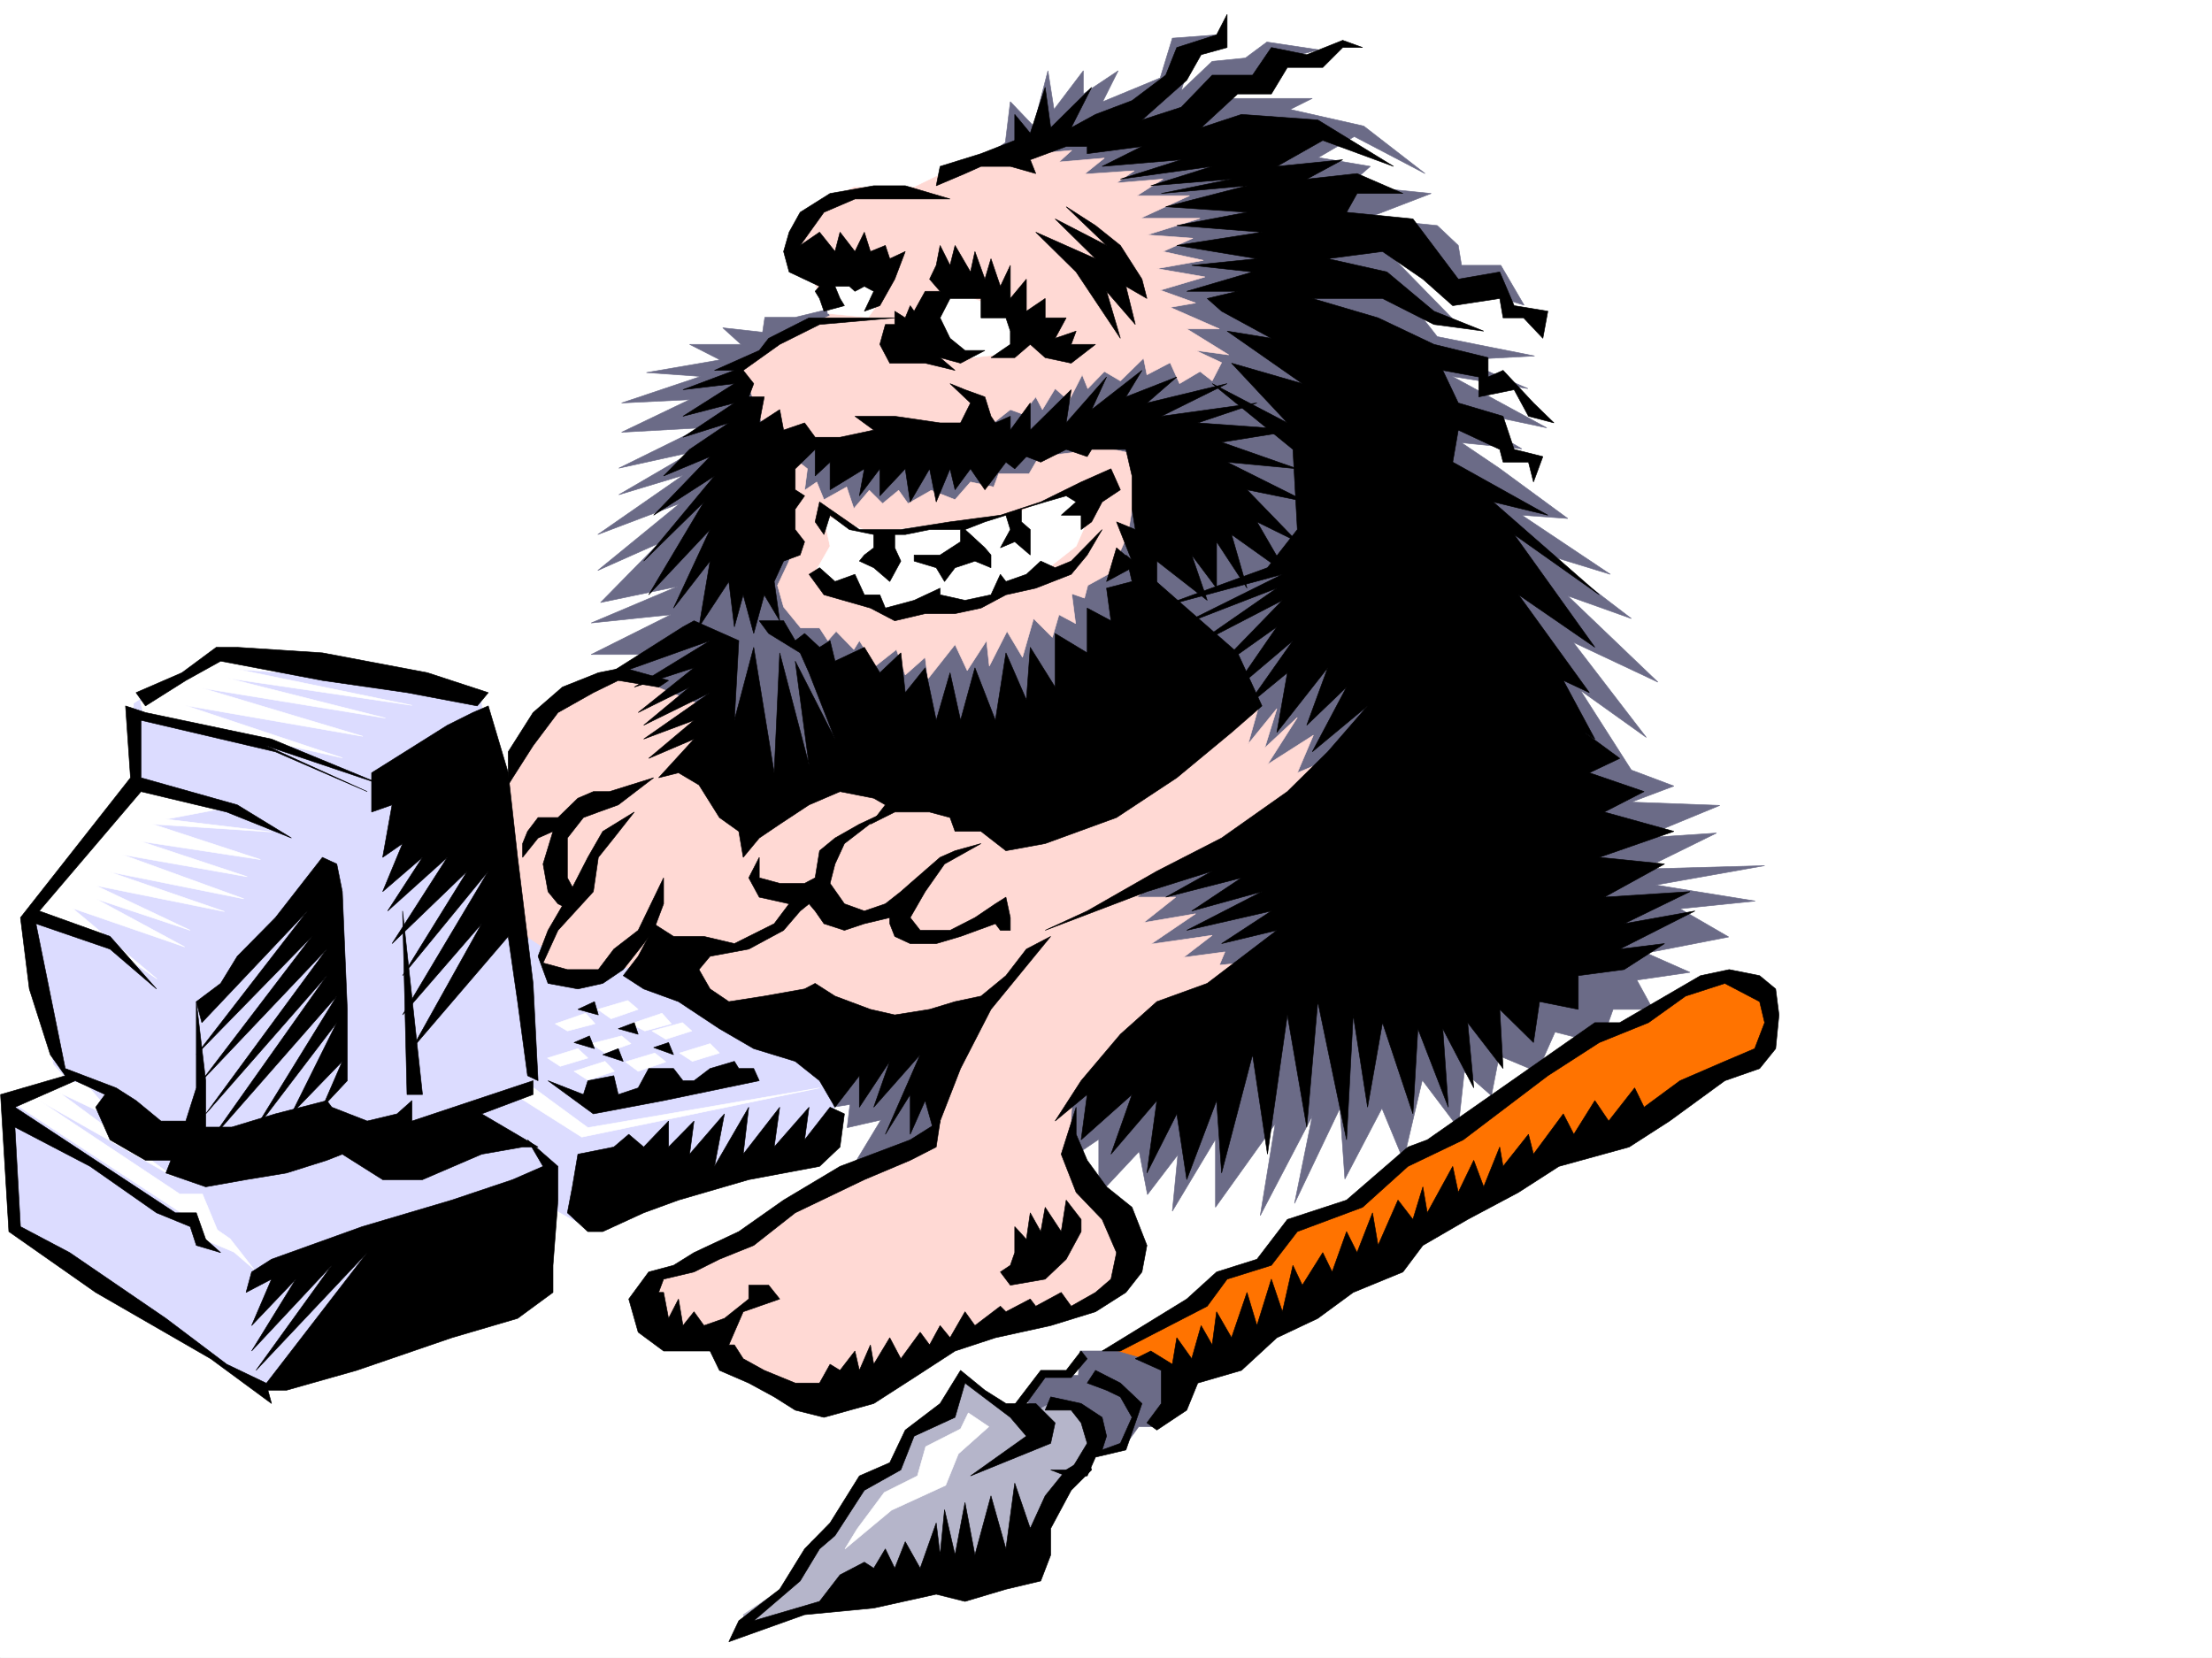
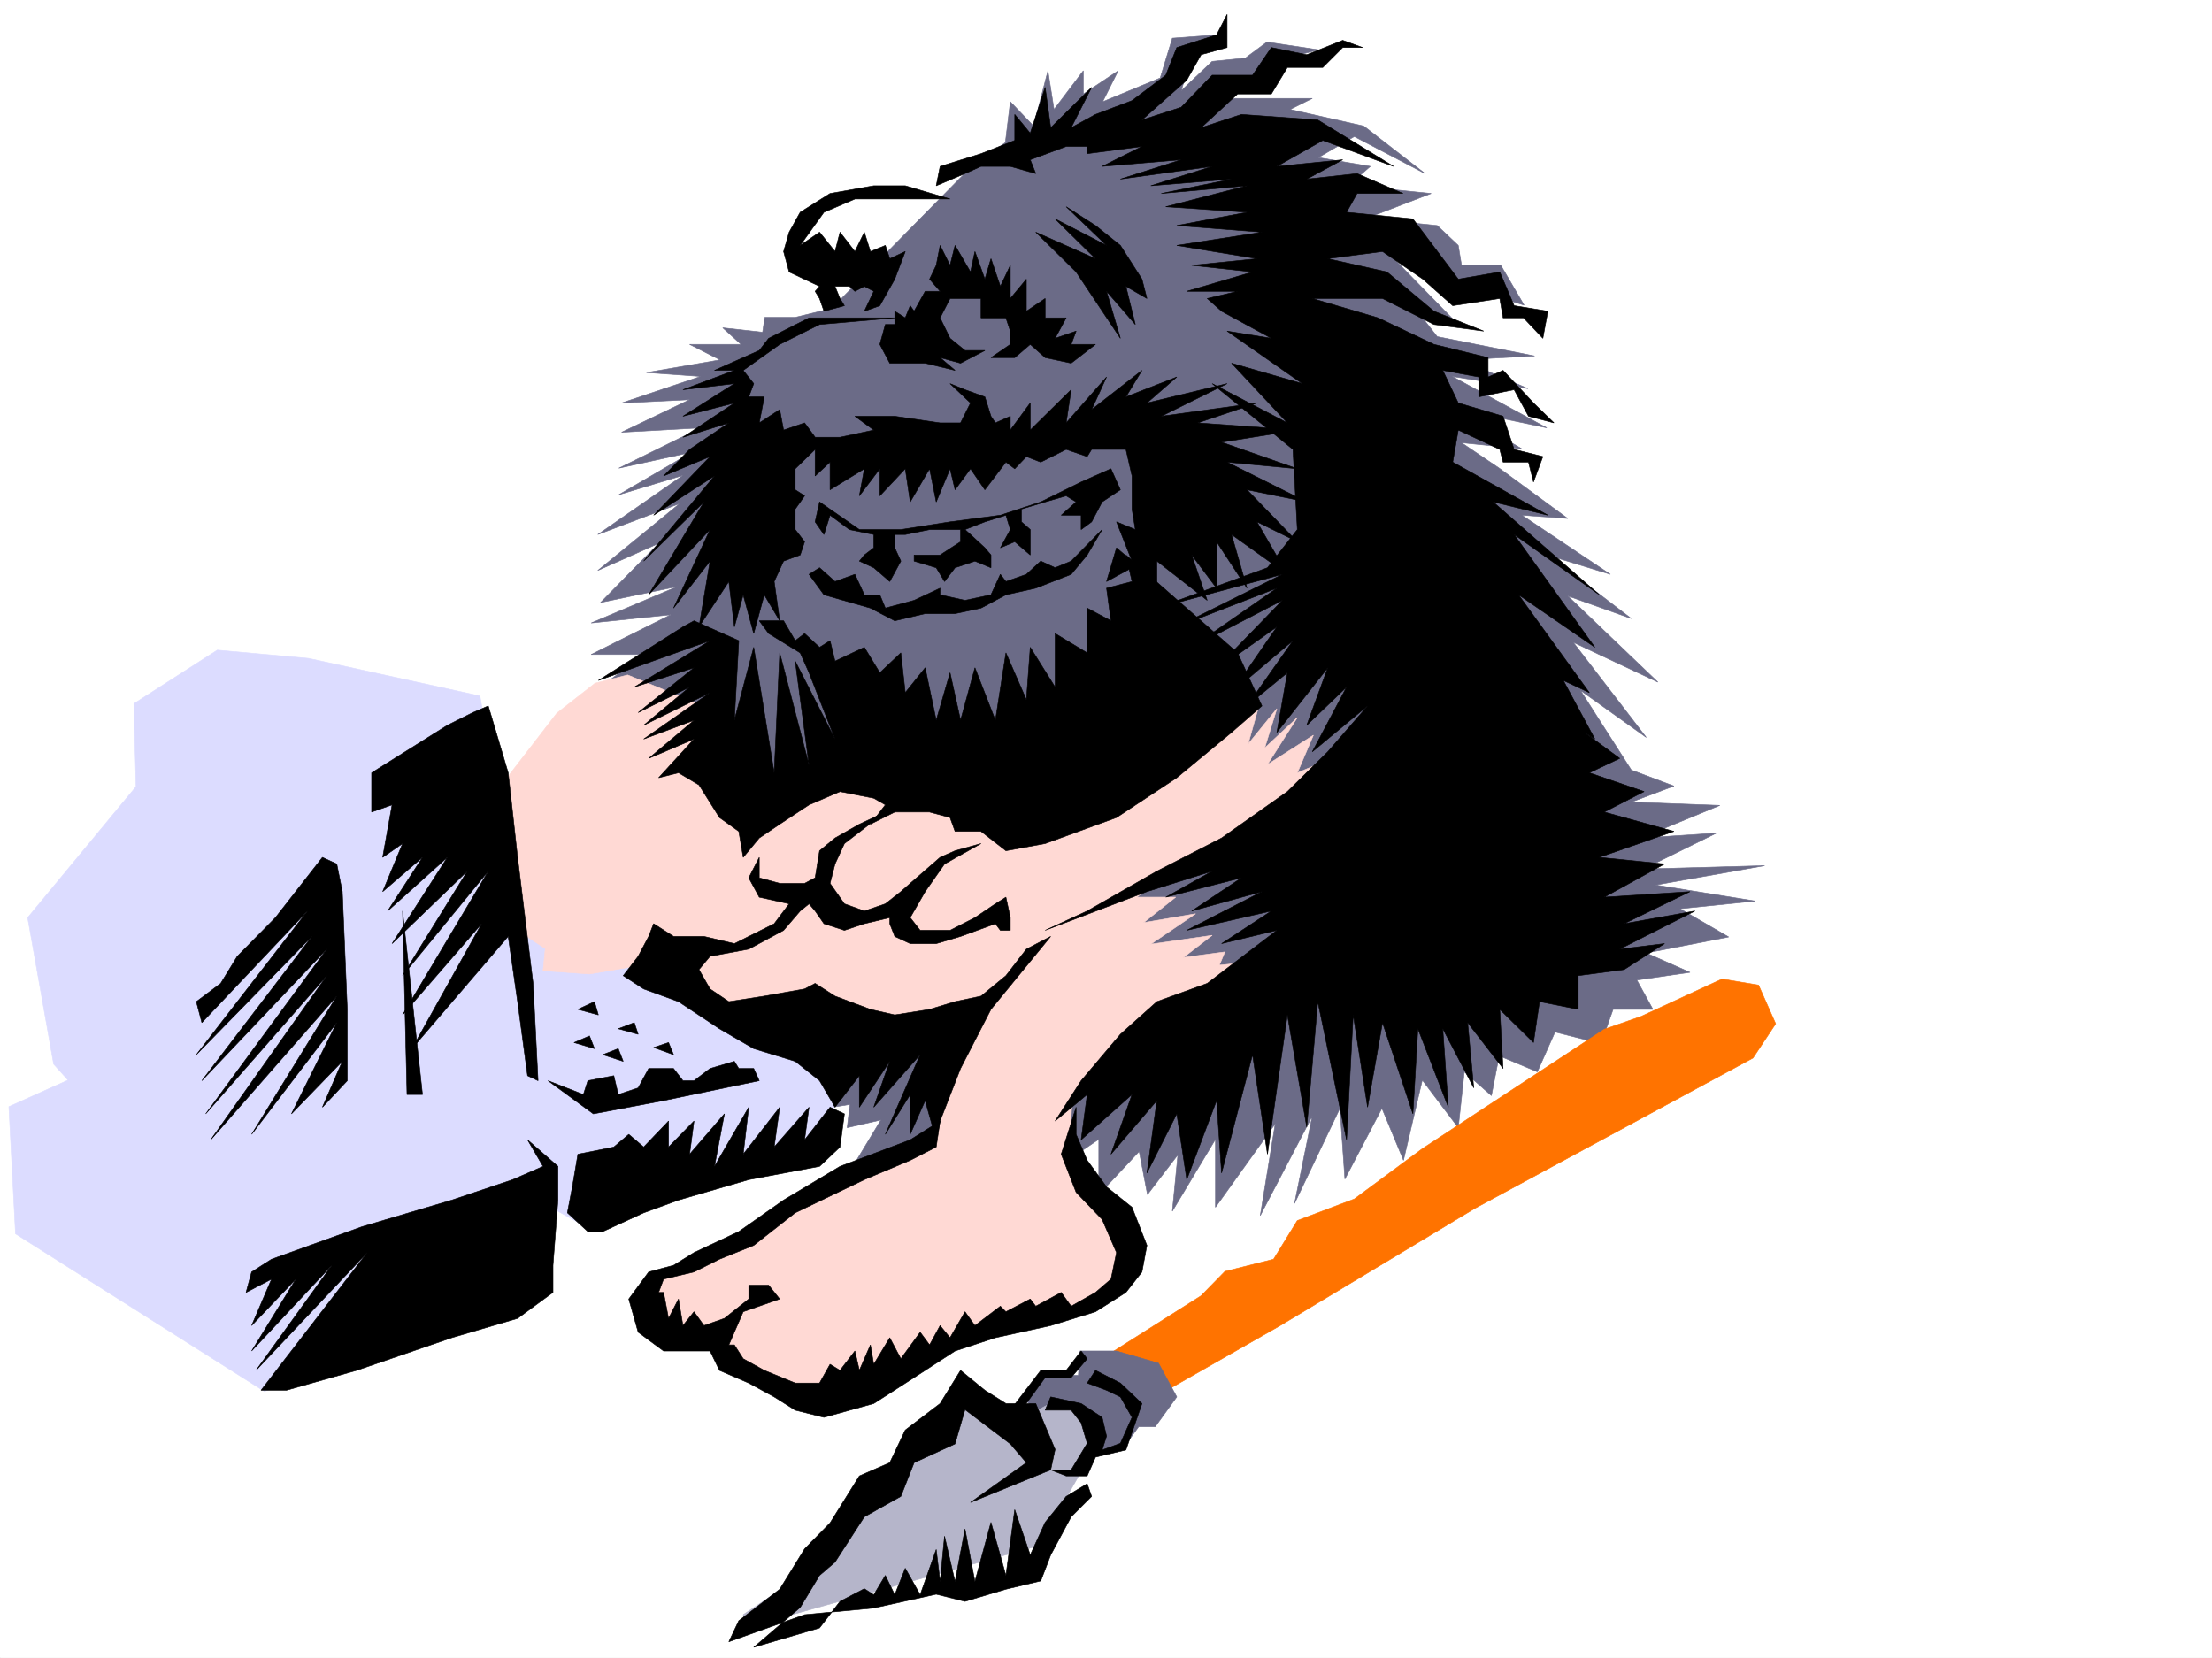
<svg xmlns="http://www.w3.org/2000/svg" width="2997.016" height="2246.297">
  <rect width="100%" height="100%" fill="#333333" stroke="none" />
  <defs>
    <clipPath id="a">
      <path d="M0 0h2997v2244.137H0Zm0 0" />
    </clipPath>
  </defs>
  <path fill="#fff" d="M0 2246.297h2997.016V0H0Zm0 0" />
  <g clip-path="url(#a)" transform="translate(0 2.16)">
    <path fill="#fff" fill-rule="evenodd" stroke="#fff" stroke-linecap="square" stroke-linejoin="bevel" stroke-miterlimit="10" stroke-width=".743" d="M.742 2244.137h2995.531V-2.16H.743Zm0 0" />
  </g>
  <path fill="#6b6b87" fill-rule="evenodd" stroke="#6b6b87" stroke-linecap="square" stroke-linejoin="bevel" stroke-miterlimit="10" stroke-width=".743" d="m1362.125 193.23 6.766-55.402 31.476 32.961 19.473-74.914 8.25 52.43 39.684-52.43v31.473l47.234-31.473-20.996 41.953 77.926-32.219 16.46-53.918 70.458-5.242-44.965 32.18-13.489 44.223 41.954-39.727 44.964-4.496 29.207-21.7 69.68 10.481-58.418 15.715-80.937 50.207h131.144l-29.992 14.973 99.668 22.484 83.164 64.399-95.91-50.168-48.719 28.464 70.457 11.965-29.246 25.457 111.668 11.258-87.66 33.707 95.87 9.734 28.505 26.942 4.457 26.976h53.215l31.476 53.922-51.691-15.718-62.95-6.727-74.171-53.176 94.386 96.617-53.175-16.5 29.949 38.2 131.883 26.234-98.922 5.242 89.93 38.942-102.637-16.5 128.133 69.675-128.133-26.976 94.386 55.441-81.68-8.25 50.99 34.45 92.901 68.19-62.21-4.5 119.882 80.118-83.168-25.453 111.633 85.394-86.137-30.695 122.11 116.832-114.645-53.918L2230.54 999.2l-89.187-63.691 68.933 107.875 57.711 21.703-57.71 21.738 119.878 4.496-107.133 44.184 102.637-6.727-98.883 48.68 164.102-4.496-147.602 26.195 134.856 21.742-101.895 10.477 65.922 38.203-111.629 21.738 59.195 26.2-71.941 10.476 21.738 39.688h-53.957l-16.5 46.449-62.172-15.719-23.968 53.922-51.688-21.703-10.52 53.922-36.714-32.219-8.211 75.656-48.719-64.437-25.492 108.62-29.207-70.417-50.207 95.871-6.723-95.871-61.465 128.832 24.008-118.317-70.46 134.817 20.253-124.336-80.937 113.078v-92.121l-58.454 97.398 7.508-76.402-41.21 53.918-11.223-58.414-54.7 58.414v-74.914l-65.18 44.184-20.253-59.903-134.86 22.485-120.62 42.695 45.706-75.656-45.707 10.476 3.754-31.476-61.465 9.738-267.484-581.965 49.461-37.457h-71.16L908.84 832.91l-107.875 11.22 116.867-49.422-104.16 21.7 78.707-80.114-82.422 36.676 110.887-90.633-110.887 41.953 115.383-80.156-86.918 26.238 98.883-57.676-98.883 21.703 110.887-54.664-107.133 5.985 92.156-44.184-92.156 4.496 107.133-35.972-73.43-5.239 99.668-17.203-41.215-20.996h69.68l-24.754-22.445 53.96 5.984 3.009-20.215h41.214l49.422-12.004 189.594-192.492zm0 0" />
  <path fill="#ff7300" fill-rule="evenodd" stroke="#ff7300" stroke-linecap="square" stroke-linejoin="bevel" stroke-miterlimit="10" stroke-width=".743" d="m1504.488 1833.594 122.895-77.926 32.215-32.922 65.925-16.5 32.22-52.434 77.183-29.206 92.156-68.153 246.488-161.797 49.461-17.242 110.145-50.906 49.46 8.25 23.227 52.433-30.734 46.41-376.883 203.75-263.73 158.786-169.344 96.617zm0 0" />
  <path fill="#6b6b87" fill-rule="evenodd" stroke="#6b6b87" stroke-linecap="square" stroke-linejoin="bevel" stroke-miterlimit="10" stroke-width=".743" d="m1383.867 1892.754 31.477-29.207h45.707l2.226-32.965h49.461l56.93 16.504 24.75 45.668-29.246 40.43h-22.442l-23.226 32.218-45.707 4.496zm0 0" />
  <path fill="#b5b5ca" fill-rule="evenodd" stroke="#b5b5ca" stroke-linecap="square" stroke-linejoin="bevel" stroke-miterlimit="10" stroke-width=".743" d="m1006.98 2187.879 70.461-47.191 21.7-51.692 33-24.71 32.218-56.188 50.164-26.196 15.758-41.957 54.7-34.445 16.464-33.703 88.403 47.191 38.984-20.254 58.453 20.254-13.488 59.16-65.961 116.086-396.36 110.848zm0 0" />
  <path fill="#dcdcff" fill-rule="evenodd" stroke="#dcdcff" stroke-linecap="square" stroke-linejoin="bevel" stroke-miterlimit="10" stroke-width=".743" d="m294.46 880.844-113.15 72.648 3.007 112.336-146.859 177.55 35.23 198.474 19.473 21.699-80.156 35.972 8.992 172.278 337.16 213.445 378.371-133.293 9.735-116.125 59.199 32.961 118.355-57.672 198.551-44.926 8.992-59.941-14.976-57.672-417.313-217.203-48.718-288.36-232.254-50.949Zm0 0" />
  <path fill="#ffd9d4" fill-rule="evenodd" stroke="#ffd9d4" stroke-linecap="square" stroke-linejoin="bevel" stroke-miterlimit="10" stroke-width=".743" d="M962.055 960.219 850.387 914.55l-44.184 11.219-51.691 40.468-90.672 117.574 31.476 173.02 43.438 28.465-2.969 29.988 62.91 4.457 70.418-11.965 263.77 138.57 191.043-74.171-56.93 161.797-186.586 92.898-70.418 51.652-137.867 57.672 9.738 64.438 92.899 17.203 35.23 39.727 111.63 35.19 193.312-86.882 173.84-41.21 43.437-44.927-3.754-53.175-39.684-51.688-40.468-44.93 3.754-70.418 47.933-69.675 209.07-128.051-56.968 5.98 7.504-17.984-56.184 7.508 38.941-29.953-83.164 11.965 60.684-41.211-70.422 12.003 43.441-34.445h-52.433l26.98-23.226 97.399-40.47 146.86-127.308-53.958 22.48 21.738-50.945-62.207 39.684 40.47-63.652-44.184 41.21 16.46-53.214-38.945 47.937 13.492-47.937-49.464 22.48 4.496-62.91-278.743 139.313-264.472-17.985-87.66 17.985zm0 0" />
-   <path fill="#ffd9d4" fill-rule="evenodd" stroke="#ffd9d4" stroke-linecap="square" stroke-linejoin="bevel" stroke-miterlimit="10" stroke-width=".743" d="m1080.41 624.66 13.492 10.52-3.754 29.207 16.5-11.262 9.735 23.969 30.734-17.203 9.735 29.207 20.957-24.711 17.988 17.949 21.738-17.95 12.746 17.95 31.477-17.95 32.219 12.708 20.957-23.969 31.476 6.766 6.723-17.985h41.21l13.493-23.226 44.223-5.239 26.976-11.222 49.422 11.222 12.004 34.446-12.004 74.918-23.223 53.175-31.437 17.243-4.496 17.203-17.242-5.98 5.238 40.425-22.484-11.96-8.993 30.69-25.453-25.453-15.015 52.434-20.957-35.191-23.97 47.156-3.753-34.45-26.234 40.47-16.461-35.231-36.715 46.453-3.754-29.207-26.98 23.969-12.005-34.45-28.464 22.446-21.7-34.45-7.507 12.005-23.97-24.711-11.26 12.707-11.22-17.203h-25.496l-23.222-28.465-8.25-29.207 14.27-29.993 9.737-23.222-24.007-50.91zm345.41-432.914-150.574 44.184-36.715 17.984h-81.68l-59.195 29.211-17.246 51.688 44.223 92.863-52.434 22.484-67.445 47.192 31.473 86.136 146.078 25.457 158.12-31.437 28.466-22.485 16.46 5.985 17.989-23.227 8.992 17.242 17.242-28.464 18.73 16.46 17.985-35.187 7.508 18.727 22.48-23.223 21.703 12.746 31.473-30.734 4.5 22.484 31.473-16.46 12.746 28.425 27.722-16.461 16.461 12.746 12.747-24.71-35.227-16.5 44.965 5.98-56.93-35.192h44.184l-66.668-29.207 34.449-5.98-47.937-17.243 60.683-17.988-65.18-11.222 62.95-11.22-54.7-12.003 40.47-17.988-62.208-4.496 71.942-22.442h-80.938l66.707-30.734h-71.203l35.23-22.442-62.953 5.239 23.969-16.5-67.406 4.496 26.976-21.7-61.464 5.239 17.246-15.719-48.72 4.457zm0 0" />
-   <path fill="#fff" fill-rule="evenodd" stroke="#fff" stroke-linecap="square" stroke-linejoin="bevel" stroke-miterlimit="10" stroke-width=".743" d="m704.309 1487.52 83.91 53.214 322.183-66.664-313.933 53.918-73.43-53.918zm-623.371-23.97-73.43 23.97L261.5 1653.813l12.707 24.71 42.738 17.989 26.977 23.222-32.215-41.21-17.246-11.965-20.254-48.68h-30.691L53.215 1491.274l182.05 103.382-154.327-113.86 77.144 36.716-41.21-48.68zM1198.805 382.008l-74.172-5.238-3.012 47.933 54.703 5.242 17.242-23.968zm89.89 11.222 64.438 24.711 41.21 35.227-19.468 24.71-58.418 6.727-41.21-25.453-3.013-29.207zM1115.64 698.09l54.7 19.472h45.71l95.91-12.746 59.942-6.726 91.375-41.953 20.996 23.968-26.234 59.903-45.707 35.972-77.926 35.188-86.883 12.746-36.714 5.984-49.461-18.73-45.707-23.227-8.993-16.46 17.985-31.473zM190.3 950.48l108.657-60.64 283.945 35.93-260.718-18.727 236.007 48.68-249.496-36.676 213.524 53.918-248.012-40.43 217.32 65.14-241.289-41.952 213.567 71.16-269.75-60.645zm-14.976 118.356L37.457 1235.129l88.406 30.695 86.918 60.684-114.64-95.875 152.097 52.433-120.62-65.18 128.128 42.7-128.129-60.684L304.2 1235.13l-156.597-53.918 182.832 36.676-164.844-59.903 169.34 29.954L190.3 1140l162.618 24.711-146.117-47.938 161.09 10.48-143.106-17.202 86.922-16.5-98.926-19.473zm566.442 364.766 41.21-12.708 13.493 12.708-37.461 11.261zm35.972 17.984 41.953-13.488 12.747 13.488-35.97 11.965zm69.676-12.746 39.688-11.965 15.011 11.965-37.457 12.746zm-46.449-24.711 41.21-10.477 12.708 10.477-35.192 12.746zm-48.719-26.938 41.211-14.234 12.746 14.234-37.457 9.735zm57.711-19.511 40.43-11.965 14.27 11.965-36.716 12.746zm44.926 19.511 41.992-14.234 12.707 14.234-35.973 9.735zm28.504 9.735 41.21-11.262 12.708 11.262-35.192 11.222zm37.457 29.949 41.21-12.746 12.708 12.746-36.715 11.223zm240.504 644.879 36.715-49.422 44.964-22.484 11.223-39.688 47.195-23.969 10.516-21.699 27.723 18.692-41.211 36.714-17.242 42.696-73.43 33.703-62.953 52.433zm0 0" />
  <path fill-rule="evenodd" stroke="#000" stroke-linecap="square" stroke-linejoin="bevel" stroke-miterlimit="10" stroke-width=".743" d="M1287.21 269.633h-128.874l-41.953 17.988-32.219 44.926 26.238-17.95 20.957 26.2 6.762-26.2 20.215 26.2 12.75-26.2 8.25 26.2 20.215-8.25 5.98 17.984 20.996-9.734-14.23 37.457-20.215 35.934-20.996 7.507 12.746-26.98-12.746-6.727-12.75 6.727-7.465-6.727h-19.512l6.762 16.461 5.985 9.739-27.723 7.507-5.98-17.246-5.985-9.734 5.984-6.727-41.21-19.468-7.508-27.723 7.507-26.2 14.973-26.976 40.469-25.457 59.199-10.477h42.695zm-191.042 161.055-54.7 27.722-12.745 16.461-60.684 26.977h26.977l-69.676 26.199 69.676-8.25-69.676 44.223 69.676-17.989-69.676 46.453 62.168-19.472-53.176 35.933-35.227 35.97 62.95-26.235-76.442 79.41 82.426-53.176-95.914 115.348 81.68-80.157L878.89 805.93l83.164-88.367-49.461 106.351 49.46-63.652-15.011 89.11 40.465-61.43 7.508 61.43 11.964-43.442 14.235 52.433 14.27-52.433 20.956 35.23-7.504-53.219 12.747-27.68 22.48-8.25 5.984-17.988-12.707-16.46V689.84l12.707-17.985-12.707-8.21V635.18l26.977-26.235v35.97l20.215-18.727v37.457l46.453-28.465-6.727 36.675 27.723-36.675v36.675l34.445-36.675 6.727 44.925 26.234-44.925 8.992 44.925 18.73-44.925 6.767 28.465 20.957-28.465 19.472 28.465 28.504-37.457 11.965 8.992 15.754-16.5 19.473 7.508 34.449-17.243 28.465 9.735 6.02-9.735h46.452l8.25 35.97v44.925l4.496 27.723-25.496-10.477 21 53.176-21-17.989-13.488 45.668 34.488-18.687 33.703 54.66v-63.652l68.192 53.175-21-61.425 33.707 44.925v-62.914l41.21 62.914-20.956-72.648 75.656 53.918-41.21-71.121 54.702 26.937-68.191-70.378 80.937 16.46-107.879-53.917 95.133 8.992-102.64-35.973 102.64-16.46-134.86-9.735 80.157-26.98-129.617 17.988 89.187-44.223-108.656 26.234 40.465-35.191-68.93 26.941 21.739-35.933-68.192 53.175 20.215-44.183-54.7 62.172 6.762-44.965-55.44 54.7V546.03l-26.981 36.715V564.02l-20.254 8.992-5.98-8.992-8.25-26.239-26.942-9.734-20.254-8.25 27.723 26.234-13.489 26.98h-27.722l-61.426-8.991h-53.961l25.496 18.726-45.71 9.738h-33.704l-14.27-19.472-28.464 9.734-5.243-27.723-27.718 17.989 6.761-35.23h-20.996l6.727-17.985-14.234-17.95 49.46-35.226 53.961-26.941 101.895-8.992zm0 0" />
  <path fill-rule="evenodd" stroke="#000" stroke-linecap="square" stroke-linejoin="bevel" stroke-miterlimit="10" stroke-width=".743" d="m1192.082 466.621 7.469-26.941h12.746v-17.985l14.23 8.993 6.727-16.5 5.277 7.507 14.977-26.98h20.215l-14.235-16.461 8.992-18.73 5.243-26.977 13.488 26.976 6.766-26.976 20.957 35.973 5.98-27.723 13.492 37.457 8.25-27.723 12.746 37.457 13.489-28.465v44.926l21.738-26.195v43.441l25.457-17.246v26.239h28.465l-14.977 27.722 28.465-9.738-6.727 17.95h32.961l-32.96 25.491-35.227-7.508-20.215-17.984-20.996 17.984h-32.219l26.235-17.984v-17.95l-5.98-17.983h-33.747v-26.239h-41.953l-13.488 26.239 13.488 27.722 20.254 16.461h26.941l-32.96 17.242-27.723-7.508 20.254 17.243-40.47-9.735h-47.976zm-81.68 213.484 53.957 37.457h56.188l66.664-10.476 68.191-8.996 54.7-17.985 54.703-26.98 40.43-17.945 12.745 28.465-24.71 16.46-14.235 26.98-14.23 10.477V698.09h-26.98l20.214-17.985-13.488-8.25-28.465 8.25-32.219 9.735v17.246l12.004 10.476v34.45l-20.996-17.989-19.473 8.25 13.489-24.71-5.98-19.473-28.505 8.996-26.941 10.476 7.469 6.727 19.472 17.984 8.25 9.739v17.242l-21.742-8.992-26.937 8.992-14.235 18.687-11.262-18.687-29.949-8.992v-8.25h35.192l27.722-17.989v-16.46h-41.957l-32.96 6.726h-14.231v17.984l8.25 17.989-15.016 27.68-21.699-18.688-19.473-8.992 6.727-8.25 12.746-9.739V724.29l-32.96-6.727-26.24-19.472-8.25 26.2-11.964-17.204zm0 0" />
  <path fill-rule="evenodd" stroke="#000" stroke-linecap="square" stroke-linejoin="bevel" stroke-miterlimit="10" stroke-width=".743" d="m1096.168 778.207 20.215 27.723 62.953 17.984 32.96 17.246 41.212-9.738h40.469l35.187-7.508 33.746-17.984 40.43-8.993 47.973-18.73 21.703-26.195 20.253-34.45-41.957 42.7-21.738 8.992-19.472-8.992-19.473 17.945-27.719 9.734-7.508-9.734-12.746 27.723-35.191 7.507-33.742-7.507v-8.993l-35.192 16.5-38.98 10.477-7.469-17.984h-20.996l-12.75-27.723-26.977 9.734-20.957-18.687zm0 0" />
  <path fill-rule="evenodd" stroke="#000" stroke-linecap="square" stroke-linejoin="bevel" stroke-miterlimit="10" stroke-width=".743" d="m1061.684 841.16 15.757 26.938 12.707-9.735 20.254 18.727 14.23-8.992 6.727 27.722 39.727-18.73 20.996 34.45 28.465-26.942 5.98 53.918 26.98-33.703 14.973 71.164 18.73-64.438 14.235 64.438 19.469-71.164 27.723 71.164 14.273-91.38 27.719 63.657 5.242-71.164 33.703 53.922v-72.649l43.442 26.235v-60.684l32.218 17.246-5.984-44.223 34.488-8.996-8.25-35.93 151.356 132.587 32.96 71.906-41.21 35.933-74.176 61.426-81.68 53.918-96.652 35.23-53.176 9.735-33.746-26.234h-35.187l-6.766-18.73-27.723-7.47h-47.191l-32.961 16.461 20.215-26.195-15.719-8.992-45.71-8.996-41.954 17.988-39.727 26.195-27.718 18.73-21.743 26.196-5.98-35.187-26.238-18.73-27.719-44.184-27.723-16.461-26.941 6.726 47.937-52.433-61.425 26.195 61.425-51.648-68.191 25.453 89.93-62.914-89.93 44.183 62.207-51.687-69.676 34.484 75.66-60.683-80.937 26.199 102.676-62.914-151.356 53.918 114.64-72.645 14.977-8.21L1001 868.097l-5.984 107.879 26.199-98.887 27.722 170.047 7.504-162.54 39.727 152.024-18.727-140.8 53.918 105.609-35.191-89.89-12.004-26.942-42.695-26.235-12.746-17.203zm0 0" />
  <path fill-rule="evenodd" stroke="#000" stroke-linecap="square" stroke-linejoin="bevel" stroke-miterlimit="10" stroke-width=".743" d="m1268.48 251.687 38.985-16.5 21.7-9.738h39.726l34.449 9.739-7.469-18.73 48.68-17.985h28.465v9.734l74.21-9.734-53.957 26.976 107.133-8.992-82.422 26.238 124.375-17.246-83.164 26.238 109.403-8.992-95.172 19.47 116.129-10.478-110.106 28.426 110.106 7.508-95.133 17.984 115.387 8.993-115.387 17.949 108.621 17.984-88.406 8.992 82.426 8.997-89.149 26.195h68.934l-41.211 9.734 19.469 17.246 67.449 36.715-59.942-9.738 101.895 71.125-95.91-27.684 75.656 80.899-101.895-53.215 109.403 89.148 5.984 108.617-40.469 51.692-149.832 54.66 170.086-45.707-143.109 71.164 135.601-52.434-115.386 80.153 122.894-63.653-95.172 98.102 87.664-62.168-61.425 89.145 83.164-70.418-62.207 88.406 54.699-44.965-14.23 80.898 68.933-87.624-28.465 77.886 53.957-51.687-46.449 87.66 74.914-62.168-53.957 62.168-54.703 53.918-89.148 62.914-87.66 44.926-94.426 53.957-56.93 26.199 137.867-52.434 88.402-27.722-62.91 35.23 102.637-26.238-67.45 44.965 95.173-26.235-101.895 52.434 114.64-26.2-67.448 44.184 74.917-17.984-94.386 71.902-68.192 24.711-49.46 44.223-53.176 62.914-35.23 54.66 43.44-35.934-8.21 61.387 68.933-61.387-28.504 80.86 62.207-72.648-13.488 98.14 40.465-80.152 13.492 89.144 40.43-107.133 6.762 98.141 41.957-160.309 20.214 134.817 26.977-188.735 26.238 152.06 14.973-170.048 38.984 187.25 8.992-169.262 19.473 125.079 20.215-114.602 41.21 123.598 6.767-115.348 41.21 106.352-7.507-106.352 41.953 80.156-8.25-88.406 47.976 62.172-4.496-80.156 45.707 44.964 8.211-55.445 52.473 10.48v-45.667l62.168-8.25 54.703-35.192-60.684 7.47 101.895-51.653-95.914 17.203 89.187-43.438-116.164 7.508 81.68-44.969-88.406-8.992 101.152-35.187-94.426-26.2 53.957-27.722-74.172-25.453 41.211-19.512-47.937-35.188 14.234 8.993-42.738-79.414 35.23 16.5-95.914-132.586 103.422 71.16-109.402-152.8 115.383 81.64-143.848-125.825 74.172 17.985-128.875-71.902 7.508-43.442 56.187 26.2 4.496 17.242h34.446l6.765 26.937 12.707-34.445-38.941-9.735-14.977-44.925-60.683-17.989-20.996-44.183 48.718 8.992v26.941l47.938-9.734 19.469 35.973 34.488 8.992-27.723-26.98-41.21-44.184-20.255 8.992v-26.235l-73.43-17.984-75.66-35.933-89.144-26.239h95.129l69.676 35.23 67.449 8.993-67.45-26.977-63.656-53.175-80.19-17.989 74.171-9.734 54.7 37.457 40.468 35.934 63.695-9.739 4.496 26.239h27.723l26.195 27.722 6.766-36.715-45.707-7.507-19.473-45.668-56.187 9.734-61.465-81.64-89.89-8.993 14.23-25.457h62.172l-62.172-26.976-68.188 7.507 48.719-26.238-89.188 8.992 62.208-35.187 95.875 35.187-102.641-62.91-103.379-7.508-54.7 17.989 49.462-45.672h45.707l21.699-35.973h47.977l26.98-26.977h26.937l-26.937-9.738-48.719 19.473-47.937-9.735-25.492 37.457h-54.703l-41.954 43.442-53.175 17.242 60.683-53.918 19.473-34.488 35.226-9.735V19.473l-14.27 27.722-53.921 17.203-14.973 37.457-45.707 34.45-49.465 18.726-32.96 17.989 27.722-54.665-55.441 54.665-7.508-54.665-20.215 62.168-20.996-25.492v35.23l-45.71 17.946-55.442 17.242zm0 0" />
  <path fill-rule="evenodd" stroke="#000" stroke-linecap="square" stroke-linejoin="bevel" stroke-miterlimit="10" stroke-width=".743" d="m1458.04 368.52 59.94 89.89-18.73-63.695 38.984 44.965-12.746-51.692 28.465 16.461-6.726-26.195-29.247-45.707-33.707-26.942-39.722-25.492 54.699 52.434-69.676-35.934 54.7 53.918-80.934-35.933zm-429.317 793.18v27.722l27.718 7.508h33.707l14.27-7.508 5.984-36.676 20.957-17.242 33-18.73 35.192-16.461-55.445 42.699-12.747 27.68-6.726 26.238 19.473 27.722 26.98 9.735 28.465-9.735 20.996-16.5 12.707-11.222 40.469-35.23 20.254-8.954 35.187-9.734-49.422 27.68-26.234 37.46-20.254 35.227 13.488 17.207h40.469l33.703-17.207 27.723-18.727 14.273-8.992 5.98 27.719v17.207h-13.488l-6.765-8.996-47.192 17.246-32.964 9.734h-35.227l-20.957-9.734-6.766-17.246v-8.211l-34.445 8.21-26.98 8.997-27.723-8.996-11.965-17.203-8.25-9.735-12.004 9.735-22.48 26.199-47.196 25.453-52.433 9.735-15.012 17.988 15.012 26.234 25.453 17.203 47.976-7.468 54.664-9.735 14.27-7.508 26.941 17.243 47.977 17.949 32.96 7.508 47.192-7.508 34.489-10.48 35.187-7.47 33.746-27.718 27.719-35.973 32.965-17.203-80.938 98.844-41.21 80.156-27.723 71.16-5.242 25.453-14.973-53.175-20.254 45.707v-53.918l-33.703 53.918 47.191-107.875-62.91 71.16 21.7-62.168-41.173 62.168v-42.696l-33 42.696-20.957-35.93-32.96-26.238-56.227-17.203-46.453-26.98-55.442-36.716-47.195-17.203-27.723-17.984 20.254-26.238 14.235-26.938 6.722-17.246 26.98 17.246h41.212l41.21 9.734 53.923-26.98 20.253-26.938-40.468-8.992-14.235-26.238zm0 0" />
-   <path fill-rule="evenodd" stroke="#000" stroke-linecap="square" stroke-linejoin="bevel" stroke-miterlimit="10" stroke-width=".743" d="m859.379 1100.313-42.695 26.199-20.215 35.187-27.723 53.961-26.238 44.926-13.488 35.188 13.488 36.714 40.469 7.508 33.707-7.508 27.718-18.726 27.723-35.192 13.488-17.984 13.492-35.934v-35.23l-34.449 71.164-33 25.453-20.957 27.723h-41.953l-32.96-8.996 20.214-44.18 47.934-52.434 6.765-46.453 20.957-26.195zm0 0" />
-   <path fill-rule="evenodd" stroke="#000" stroke-linecap="square" stroke-linejoin="bevel" stroke-miterlimit="10" stroke-width=".743" d="M825.676 1072.59h-21.742l-20.957 8.996L756 1107.78h-26.98l-14.235 18.73-6.723 16.5v18.688l20.958-26.195 20.214-8.992-13.449 44.18 6.723 37.46 13.492 16.5 19.469 9.735 7.508-18.727-14.23-26.238v-53.918l21.698-27.723 20.254-7.468 26.98-9.735 47.934-36.715zm-504.235-195.5 115.383 7.508 142.363 26.941 82.383 26.977-14.972 17.988-95.133-17.988-114.64-16.5-137.868-26.196-47.191 26.196-54.704 34.488-12.746-17.988 62.172-26.977 46.489-34.45zm-151.355 79.414 6.723 97.36-149.086 189.515 12.004 96.617 28.464 89.11 20.215 28.464-87.664 25.492 11.262 185.727 117.613 82.422 155.852 89.851 82.422 60.684-7.508-27.723-53.176-25.453-82.422-62.168-130.398-89.148-66.664-35.191-7.508-134.817 101.894 53.176 89.93 62.914 45.707 18.727 8.25 25.453 32.961 9.738-20.254-17.95-12.707-35.968h-28.465l-217.316-143.07 81.68-35.93 40.468 18.726-12.746 17.204 19.473 44.183 47.973 27.723h34.449l-6.727 17.242 53.918 18.73 54.703-9.738 54.7-8.992 54.703-17.242 20.996-8.25 54.66 34.484h53.96l80.192-34.484 55.445-9.735h20.958l-76.403-44.925 69.676-26.2v-18.726l-164.102 54.66v-27.723l-20.214 17.989-40.47 9.734-47.976-18.73-6.722-8.993-69.676 17.989-59.2 17.984h-35.23v-62.91l-12.707-107.137v116.871l-14.23 44.926h-33.743l-33.707-27.723-26.976-17.203-68.934-26.234L48.72 1251.59l100.37 34.45 62.95 53.956-62.95-71.16-95.874-34.45 137.828-161.796 116.164 27.723 87.664 35.19-73.43-44.925-130.398-36.715v-77.886l182.09 42.695 124.375 53.918-137.125-62.168 158.082 53.176-150.574-62.168-170.829-35.934zm0 0" />
  <path fill-rule="evenodd" stroke="#000" stroke-linecap="square" stroke-linejoin="bevel" stroke-miterlimit="10" stroke-width=".743" d="m436.824 1161.7-63.691 81.679-51.692 52.395-22.484 36.714-32.96 24.711 7.468 28.465 143.105-151.277-150.574 194.719 156.598-160.27-149.13 195.5 169.345-178.297-164.106 223.223 164.106-187.25-157.34 222.437 170.828-194.719-115.383 187.25 115.383-151.316-61.426 123.598 68.934-71.164-26.98 62.168 33.706-35.93v-96.656l-6.726-159.528-7.508-37.46zM661.57 956.504l26.98 90.633 12.747 114.562 20.996 170.79 6.727 131.847-14.235-6.766-13.488-100.37-12.746-88.364-130.36 152.059 94.426-169.305-107.172 123.598L661.57 1180.43l-116.125 141.582 87.66-141.582-101.894 98.14 74.918-116.87-80.899 72.687 47.196-72.688-53.961 46.453 26.98-65.14-26.98 18.687 12.746-71.12-27.719 9.733v-53.175l102.637-64.438 34.484-17.203zm0 0" />
  <path fill-rule="evenodd" stroke="#000" stroke-linecap="square" stroke-linejoin="bevel" stroke-miterlimit="10" stroke-width=".743" d="m551.465 1483.063-6.02-248.676 26.98 248.676zM367.89 1706.246l122.852-44.184 121.406-35.972 82.426-27.684 41.211-17.984-21-35.973L756 1580.422v45.668l-6.766 88.406v36.715l-47.937 35.191-89.149 26.196-128.87 44.222-95.173 26.942H353.66l143.848-186.508-150.613 159.566 102.636-142.324-108.617 116.086 59.938-97.355-59.938 62.91 26.977-62.91-34.485 17.984 7.508-27.723zm415.087-142.324 48.68-9.734 20.253-17.208 20.215 17.207 33.703-35.19v35.19l34.488-35.19-5.984 44.925 47.195-54.66-13.488 71.16 46.45-80.156-7.508 63.656 49.46-63.656-7.503 53.921 47.23-53.921-6.02 44.183 34.485-44.183 19.473 8.996-5.985 44.926-27.719 26.234-95.914 17.984-95.168 27.684-47.195 17.246-55.441 25.453h-20.215l-27.723-25.453 6.723-35.191zm20.957-54.66 95.171-17.988 129.618-26.938-7.508-16.5H1001l-5.984-9.738-32.961 9.738-21.739 16.5H925.34l-12.746-16.5H878.89l-14.235 26.234-26.976 8.993-6.024-25.493-35.187 6.766-6.024 18.727-47.937-18.727zm12.75-80.157 20.996-8.21 6.722 17.203zm-38.946-16.46 20.957-8.993 6.766 17.243zm59.942-18.731 21.699-8.25 5.277 15.758zm47.933 25.457 20.215-6.727 6.766 16.462zm-102.636-51.691 22.484-10.48 5.238 17.987zm450.277 176.77-95.133 35.972-76.437 45.668-60.684 42.7-60.684 28.464-27.722 17.242-33.703 8.992-26.98 36.676 12.745 44.965 34.45 25.453h62.949l12.707 26.238 39.726 17.203 34.45 18.73 28.503 17.985 38.942 9.739 67.449-18.73 54.7-35.192 55.445-35.973 54.66-17.984 74.957-16.461 60.68-18.73 41.214-26.196 21.739-27.723 6.726-35.972-20.215-51.688-34.488-27.684-26.234-35.972-14.977-35.192v-36.714l-20.215 63.656 20.215 51.691 35.23 36.715 19.47 44.926-7.505 35.973-20.96 17.984-32.962 18.691-13.488-18.691-34.484 18.691-7.469-9.738-32.96 17.242-7.509-7.504-34.488 26.235-13.45-18.73-20.253 35.19-13.488-16.46-14.235 26.195-12.746-17.203-26.195 35.933-15.016-28.464-21.699 35.972-4.496-26.238-14.977 34.488-6.023-26.238-20.215 26.238-13.488-8.25-14.23 25.453h-32.962l-41.957-17.203-28.504-15.758-11.964-18.73h-7.508l19.472-44.926 49.461-17.242-14.972-18.727h-26.98v18.727l-32.962 26.238-27.722 9.735-13.489-18.73-14.976 18.73-6.02-35.973-13.492 26.238-6.723-35.191h-6.726l6.726-17.984 41.211-9.739 34.446-17.242 46.453-18.73 56.226-44.18 93.645-44.93 62.168-26.234 35.226-17.984 5.243-35.192zm0 0" />
-   <path fill-rule="evenodd" stroke="#000" stroke-linecap="square" stroke-linejoin="bevel" stroke-miterlimit="10" stroke-width=".743" d="m1368.89 1741.438 47.196-8.211 28.465-26.98 20.254-37.458v-16.46l-20.254-26.24-6.727 42.7-21.738-32.96-5.984 32.96-14.23-25.453-5.243 35.969-15.754-17.242v35.19l-5.984 17.243-13.489 8.992zM892.379 931.012l-54.7-8.996-33.745 16.5L756 965.496l-33.707 44.926-27.719 43.441-6.023 9.735v-44.926l33.742-53.176 39.687-34.484 48.72-19.473 33.702-6.726 61.426 17.203zm625.601 899.57 117.653-60.68 26.976-36.675 59.942-18.73 35.191-45.708 88.402-32.96 61.465-55.407 74.918-35.973 114.641-86.879 69.676-44.925 66.664-26.98 50.207-35.934 53.215-17.243 47.191 24.711 6.766 28.465-13.489 35.23-40.468 17.204-60.684 26.238-48.719 35.93-12.746-26.196-35.191 44.926-18.727-27.723-28.504 45.708-14.234-27.72-40.43 54.66-6.765-26.94-34.446 43.44-4.496-26.233-21.738 53.956-13.492-35.972-20.957 43.441-7.508-35.191-34.484 62.914-5.985-35.191-13.488 44.183-20.215-26.238-26.98 61.426-7.504-44.18-20.961 53.918-14.23-28.465-19.512 54.7-12.707-26.235-27.723 44.184-12.746-26.942-14.23 62.91-14.977-44.18-19.512 62.91-13.488-44.925-20.957 61.387-20.254-35.192-5.984 44.926-14.973-26.195-12.75 44.926-20.215-28.465-6.02 35.972-29.207-17.988-20.957 10.48 35.188 15.758v44.926l-19.469 26.195 13.488 9.739 40.47-26.942 14.972-36.715 59.199-17.203 47.937-44.222 55.442-26.196 47.976-35.191 67.41-27.723 26.977-35.972 60.684-35.188 68.933-36.715 54.703-35.191 95.169-26.234 54.699-35.192 74.918-54.66 47.191-16.5 21.742-26.941 4.496-45.707-4.496-35.192-21.742-17.984-41.21-8.25-38.942 8.25-109.403 63.652h-33.703L1933.81 1544.45l-26.2 9.739-83.164 71.902-80.195 26.238-41.21 53.918-54.7 17.242-40.43 36.676-114.64 70.418zm0 0" />
  <path fill-rule="evenodd" stroke="#000" stroke-linecap="square" stroke-linejoin="bevel" stroke-miterlimit="10" stroke-width=".743" d="m1451.313 1991.637 21.703-35.973-8.211-27.723-13.493-17.203h-35.226l7.508-17.984 41.21 8.992 28.465 18.73 5.981 25.454-5.98 18.726 24.71-8.992 15.758-35.187-15.758-27.723-18.73-8.992-26.234-9.739 11.257-17.203 33.708 17.203 29.246 27.723-8.993 26.195-12.746 36.715-41.215 9.738-11.257 25.454h-28.465l-20.957-8.211zm21.703-150.574-21.704 25.492h-35.226l-32.219 44.183h-14.976l41.21-53.918h34.45l20.254-26.238zm0 0" />
-   <path fill-rule="evenodd" stroke="#000" stroke-linecap="square" stroke-linejoin="bevel" stroke-miterlimit="10" stroke-width=".743" d="M1403.34 1901.746h-40.43l-28.504-17.984-32.96-26.942-27.723 44.926-47.196 35.934-20.996 44.222-41.172 17.946-39.726 63.695-34.485 35.188-33.707 54.663L1001 2196.09l-13.492 28.465 102.64-36.676 93.684-8.992 84.648-18.73 38.985 9.737 55.445-16.5 47.192-11.222 13.492-35.192v-35.968l27.718-51.692 27.723-27.683-6.02-17.243-28.464 17.243-28.465 35.191-20.215 44.184-20.996-61.43-11.965 89.148-20.254-71.902-21.742 80.152-13.45-71.16-13.487 71.16-14.235-61.425-6.02 61.425-5.242-43.437-21.738 61.426-20.215-35.973-14.23 35.973-12.746-26.239-15.719 26.239-12.746-8.25-32.965 17.203-27.719 35.972-89.187 26.196 62.95-53.918 26.237-43.442 20.957-17.984 39.727-61.426 49.46-27.683 17.985-45.707 55.446-25.453 13.488-46.454 61.426 46.454 21.738 25.453-75.695 53.918 108.66-44.184 5.98-27.723zm0 0" />
+   <path fill-rule="evenodd" stroke="#000" stroke-linecap="square" stroke-linejoin="bevel" stroke-miterlimit="10" stroke-width=".743" d="M1403.34 1901.746h-40.43l-28.504-17.984-32.96-26.942-27.723 44.926-47.196 35.934-20.996 44.222-41.172 17.946-39.726 63.695-34.485 35.188-33.707 54.663L1001 2196.09l-13.492 28.465 102.64-36.676 93.684-8.992 84.648-18.73 38.985 9.737 55.445-16.5 47.192-11.222 13.492-35.192l27.718-51.692 27.723-27.683-6.02-17.243-28.464 17.243-28.465 35.191-20.215 44.184-20.996-61.43-11.965 89.148-20.254-71.902-21.742 80.152-13.45-71.16-13.487 71.16-14.235-61.425-6.02 61.425-5.242-43.437-21.738 61.426-20.215-35.973-14.23 35.973-12.746-26.239-15.719 26.239-12.746-8.25-32.965 17.203-27.719 35.972-89.187 26.196 62.95-53.918 26.237-43.442 20.957-17.984 39.727-61.426 49.46-27.683 17.985-45.707 55.446-25.453 13.488-46.454 61.426 46.454 21.738 25.453-75.695 53.918 108.66-44.184 5.98-27.723zm0 0" />
</svg>